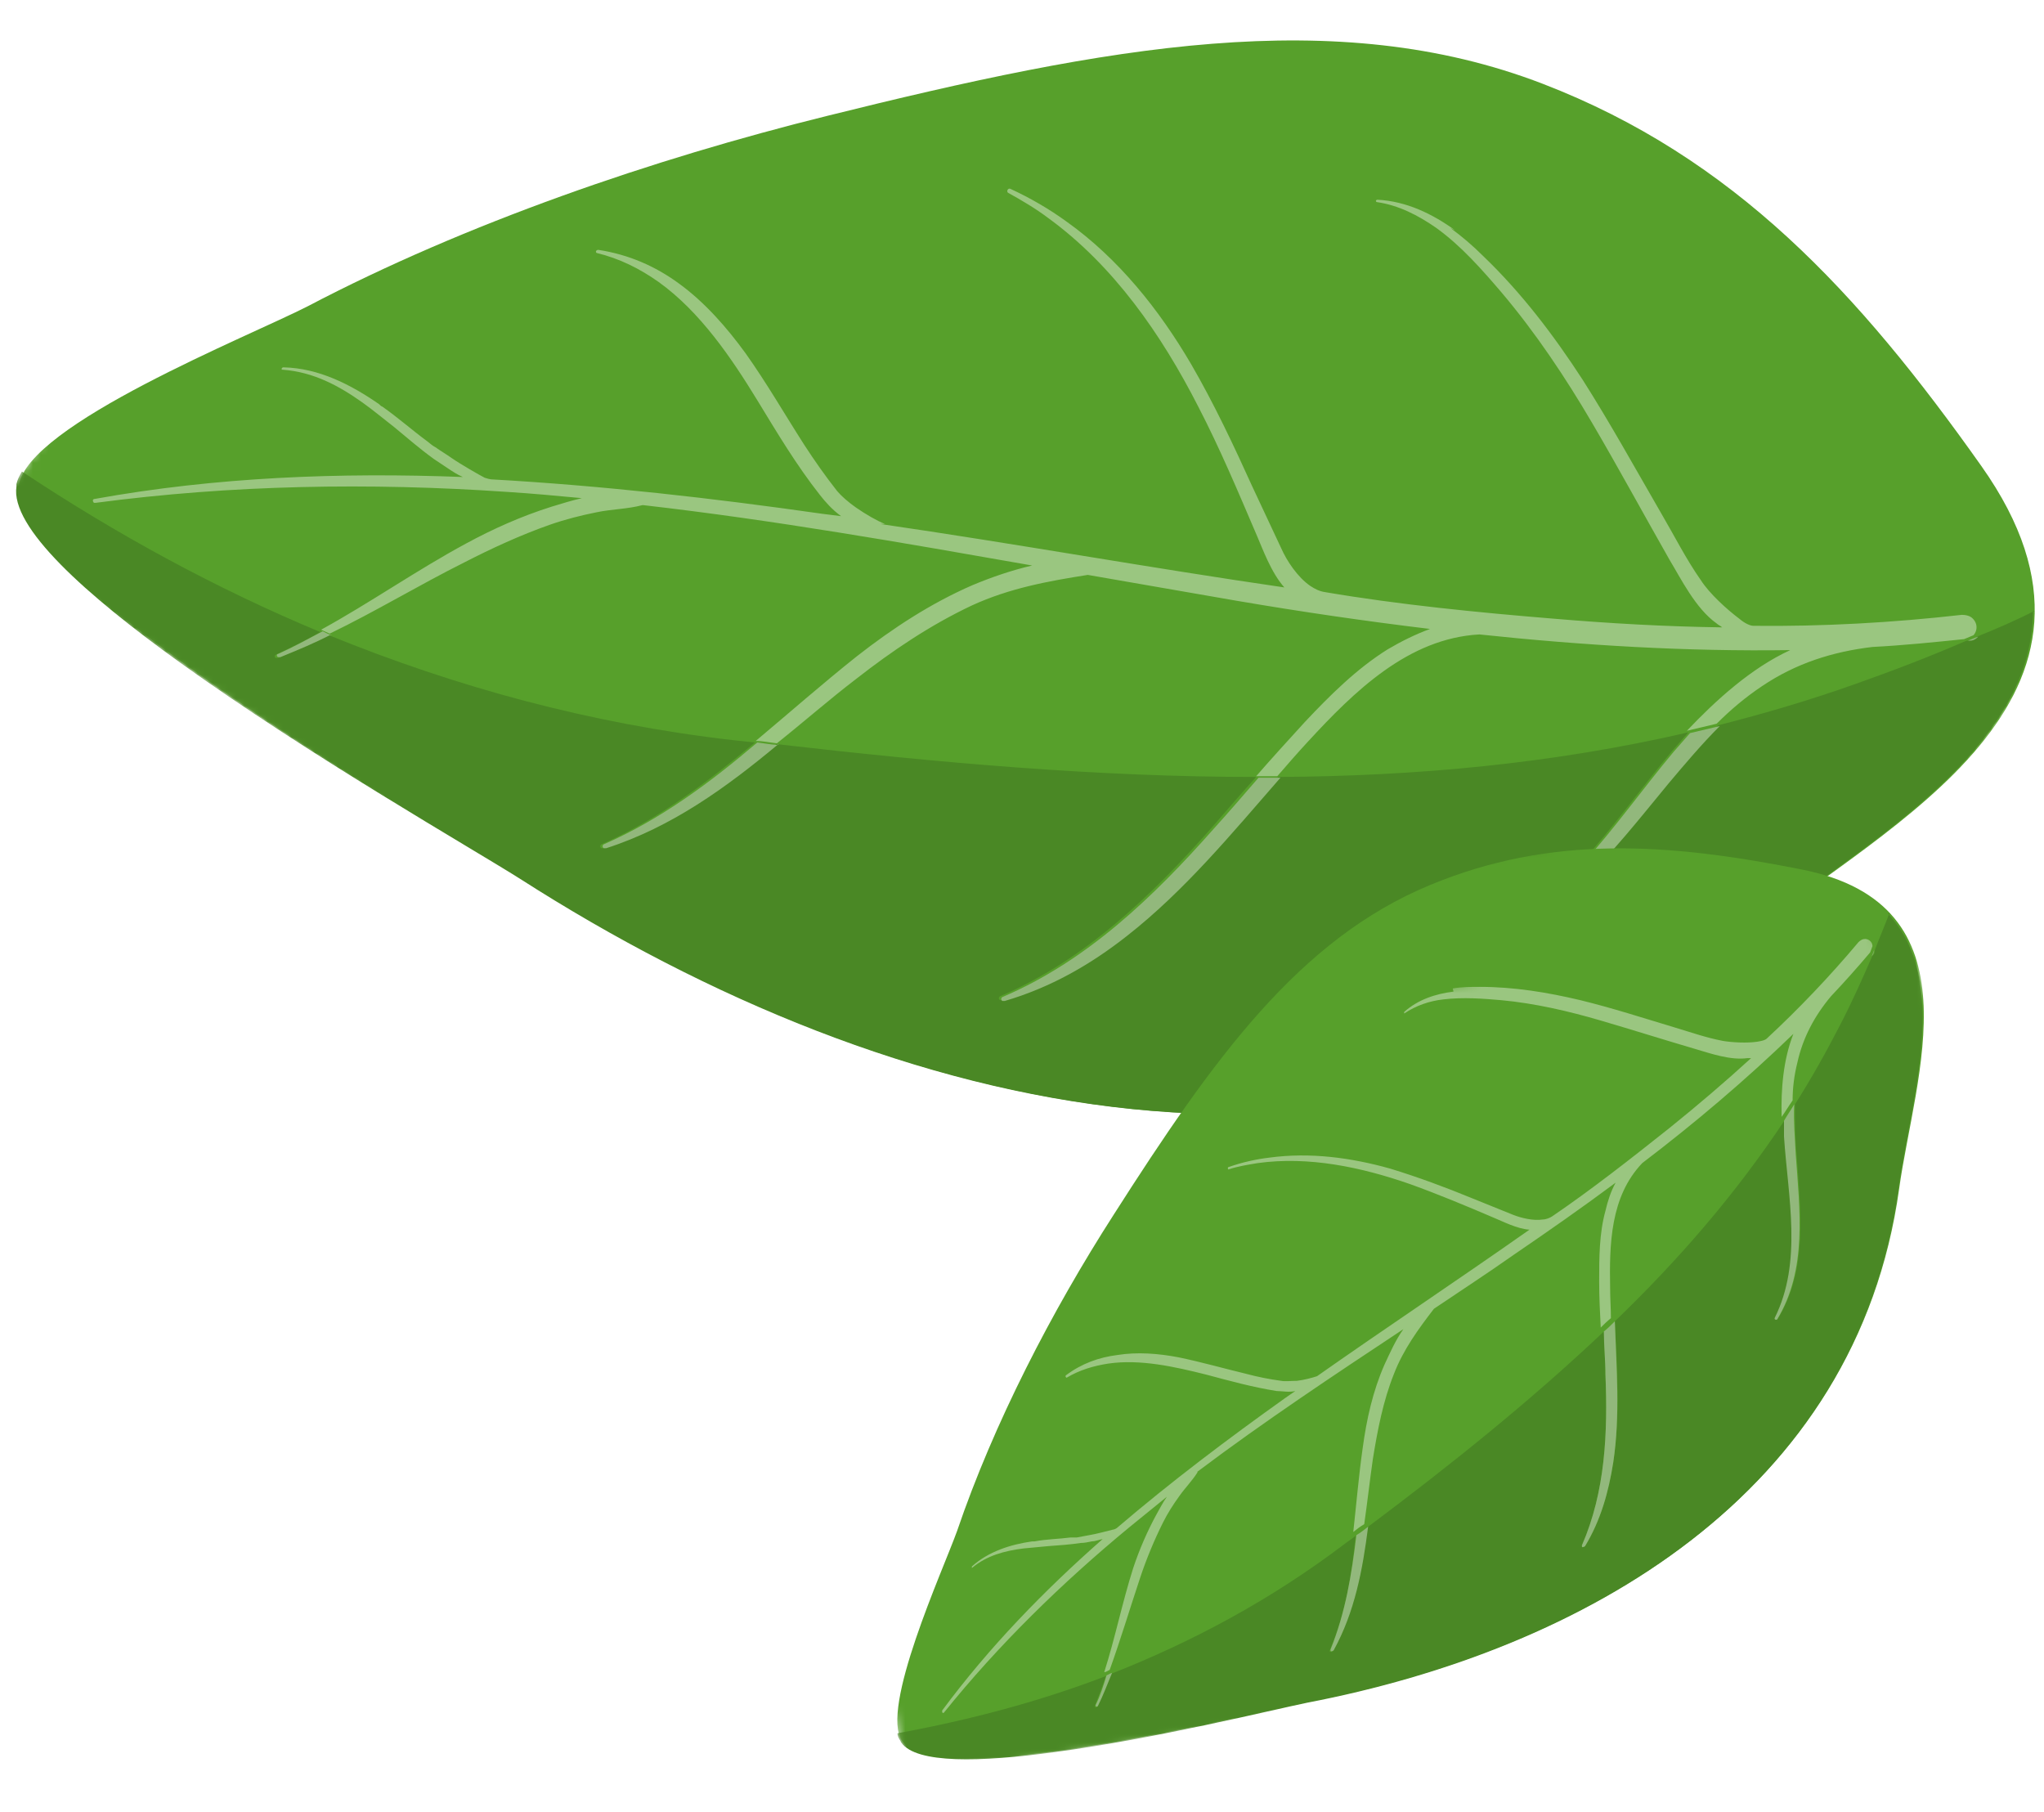
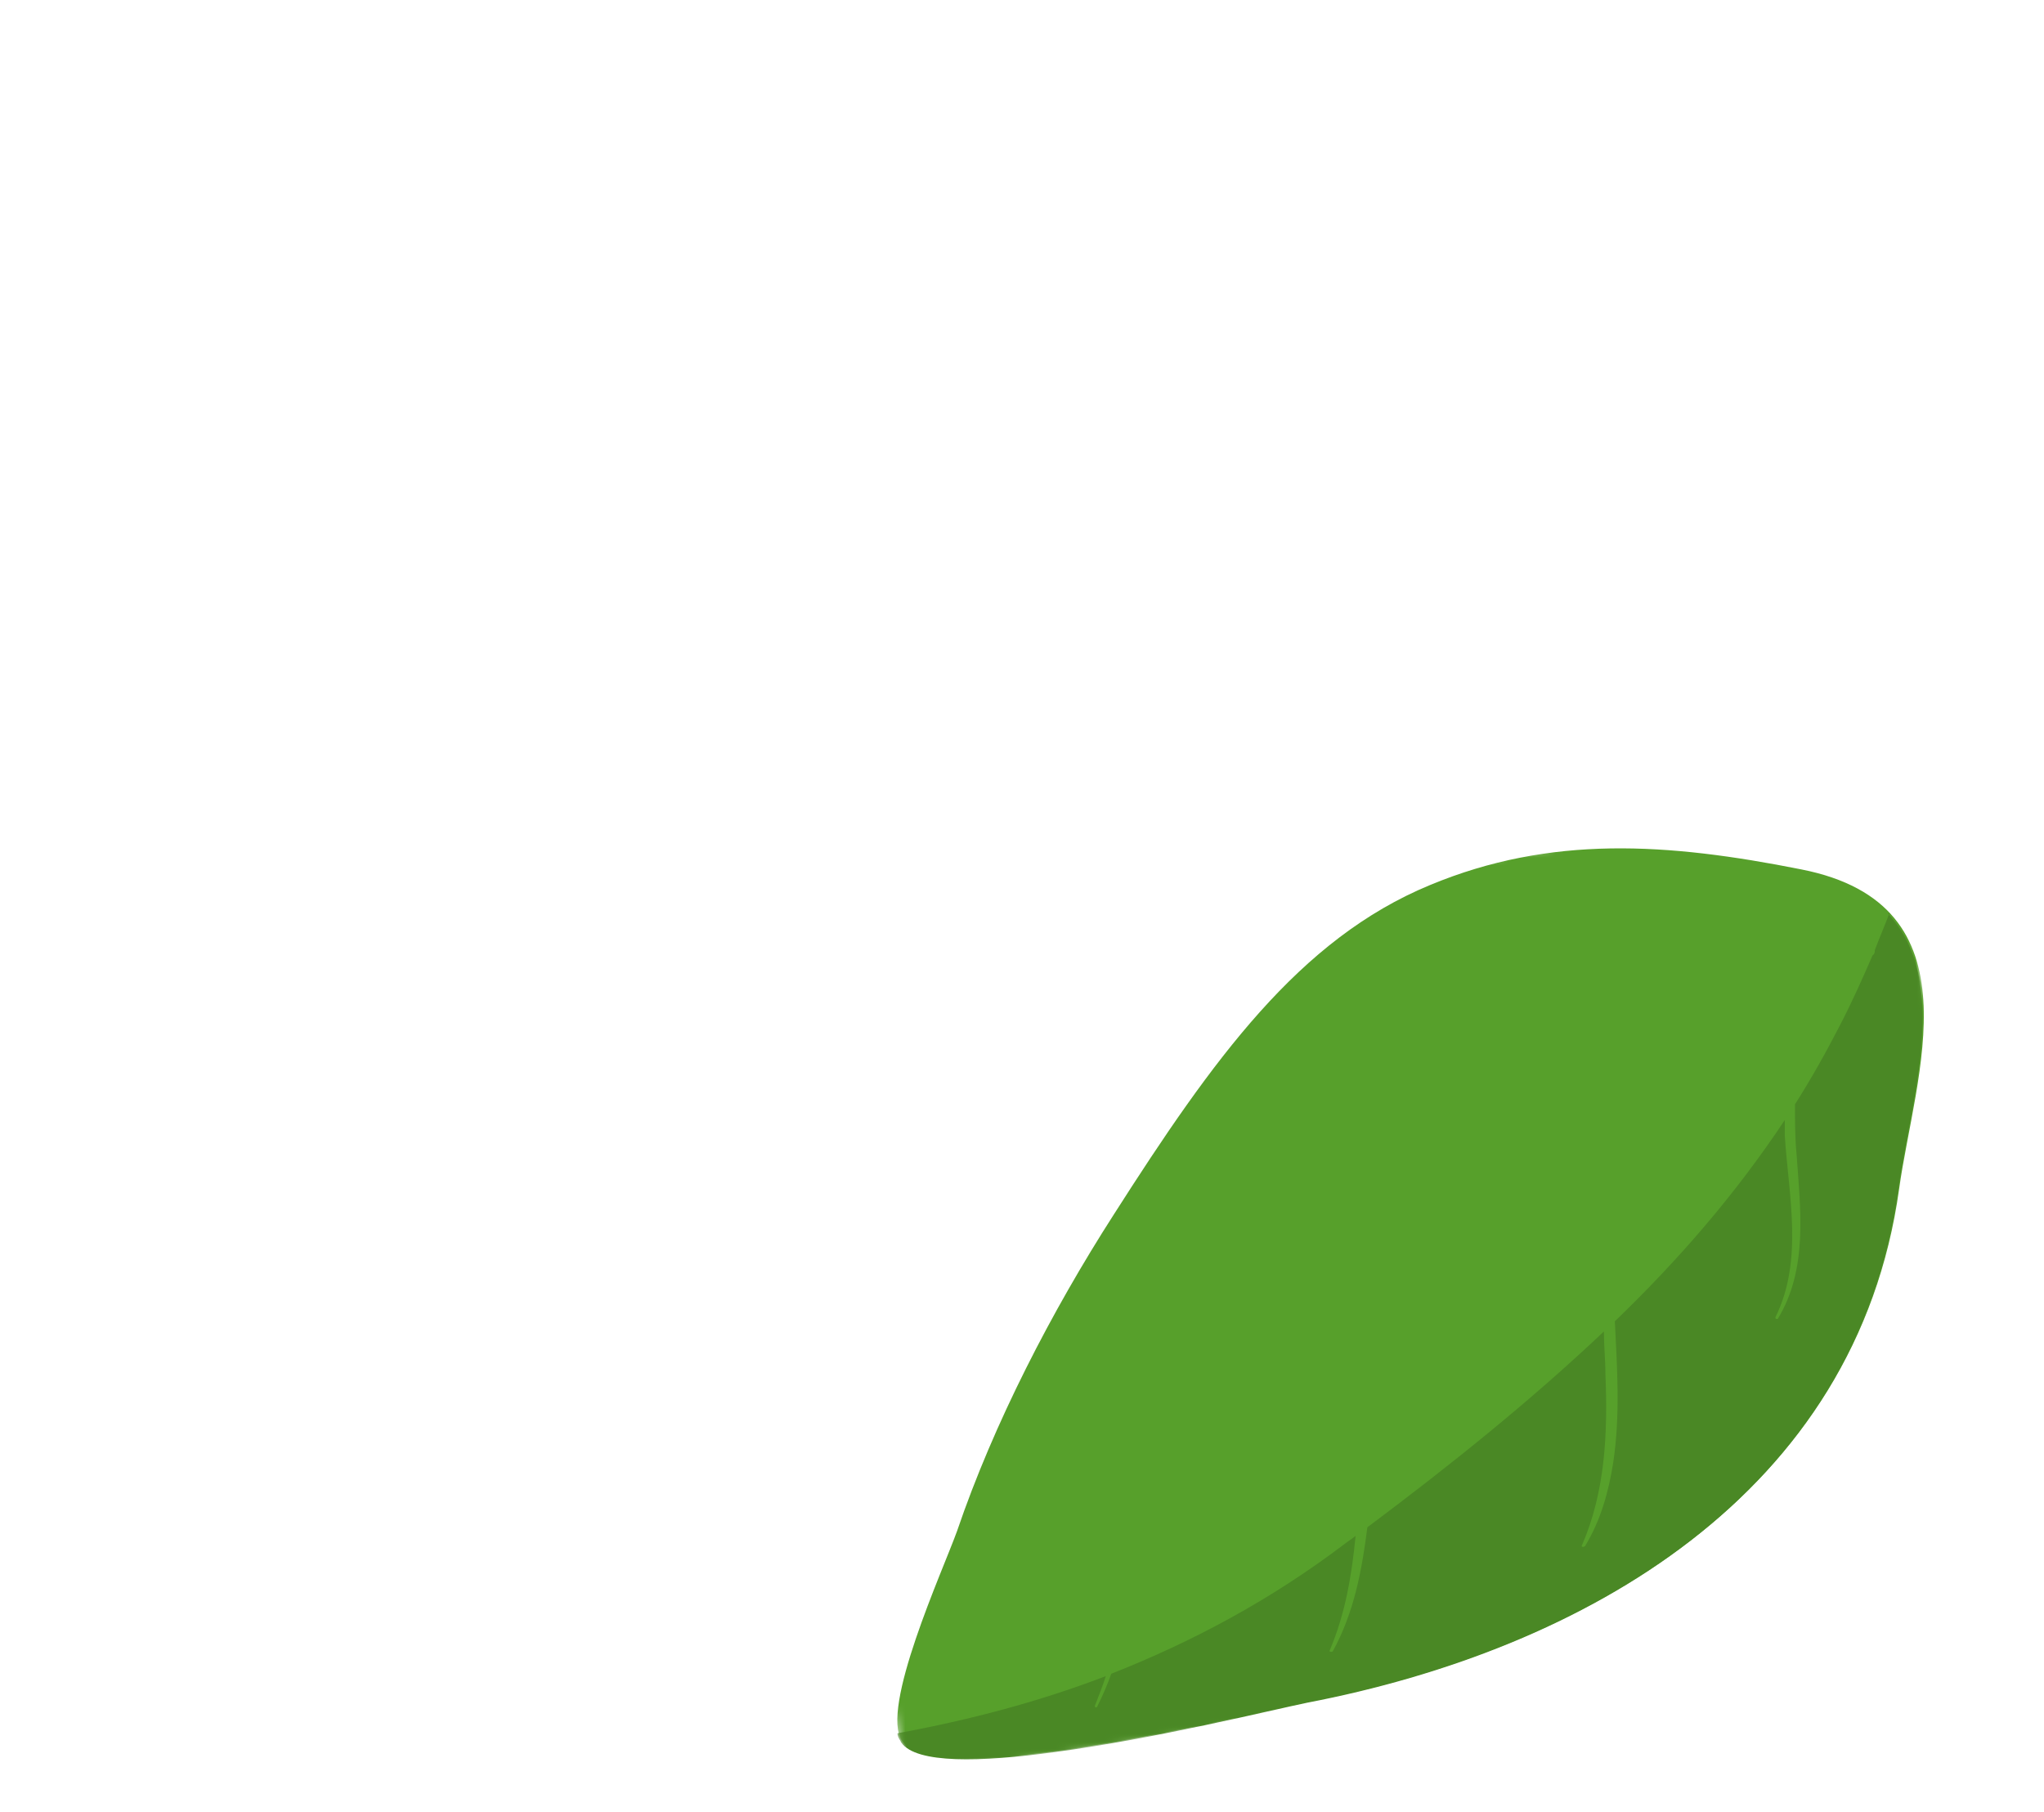
<svg xmlns="http://www.w3.org/2000/svg" version="1.1" viewBox="0 0 261 231.4">
  <defs>
    <style>
      .cls-1 {
        mask: url(#mask-15);
      }

      .cls-2 {
        mask: url(#mask-5);
      }

      .cls-3 {
        mask: url(#mask-13);
      }

      .cls-4 {
        mask: url(#mask-1);
      }

      .cls-5 {
        mask: url(#mask-10);
      }

      .cls-6 {
        mask: url(#mask-6);
      }

      .cls-7 {
        mask: url(#mask-7);
      }

      .cls-8 {
        mask: url(#mask-18);
      }

      .cls-9 {
        fill: #fff;
      }

      .cls-10 {
        mask: url(#mask-17);
      }

      .cls-11 {
        mask: url(#mask);
      }

      .cls-12 {
        fill: #92b87c;
      }

      .cls-13 {
        mask: url(#mask-30);
      }

      .cls-14 {
        mask: url(#mask-20);
      }

      .cls-15 {
        fill: none;
      }

      .cls-16 {
        fill: #4a8825;
      }

      .cls-17 {
        mask: url(#mask-8);
      }

      .cls-18 {
        mask: url(#mask-2);
      }

      .cls-19 {
        mask: url(#mask-31);
      }

      .cls-20 {
        mask: url(#mask-9);
      }

      .cls-21 {
        mask: url(#mask-21);
      }

      .cls-22 {
        mask: url(#mask-28);
      }

      .cls-23 {
        mask: url(#mask-23);
      }

      .cls-24 {
        mask: url(#mask-26);
      }

      .cls-25 {
        mask: url(#mask-24);
      }

      .cls-26 {
        mask: url(#mask-16);
      }

      .cls-27 {
        fill: #57a02b;
      }

      .cls-28 {
        mask: url(#mask-19);
      }

      .cls-29 {
        mask: url(#mask-25);
      }

      .cls-30 {
        mask: url(#mask-29);
      }

      .cls-31 {
        mask: url(#mask-11);
      }

      .cls-32 {
        mask: url(#mask-12);
      }

      .cls-33 {
        mask: url(#mask-22);
      }

      .cls-34 {
        mask: url(#mask-4);
      }

      .cls-35 {
        mask: url(#mask-14);
      }

      .cls-36 {
        clip-path: url(#clippath);
      }

      .cls-37 {
        mask: url(#mask-27);
      }

      .cls-38 {
        fill: #9ac680;
      }

      .cls-39 {
        mask: url(#mask-3);
      }
    </style>
    <clipPath id="clippath">
-       <rect class="cls-15" x="-13.3" y="-21.4" width="282.8" height="288.8" transform="translate(-45.9 158.9) rotate(-55.5)" />
-     </clipPath>
+       </clipPath>
    <mask id="mask" x="-2.3" y="-67.4" width="279.4" height="263.2" maskUnits="userSpaceOnUse">
      <g id="mask0_168_1886">
        <path class="cls-9" d="M184.4,195.8L-2.3,67.5,90.5-67.4,277.1,60.9l-92.7,134.9Z" />
      </g>
    </mask>
    <mask id="mask-1" x="-67.3" y="-71.6" width="390.7" height="389.3" maskUnits="userSpaceOnUse">
      <g id="mask1_168_1886">
-         <path class="cls-9" d="M161.7,317.7L-67.3,152.4,94.5-71.6l229,165.3-161.7,224Z" />
-       </g>
+         </g>
    </mask>
    <mask id="mask-2" x="-67.3" y="-71.6" width="390.7" height="389.3" maskUnits="userSpaceOnUse">
      <g id="mask2_168_1886">
        <path class="cls-9" d="M161.7,317.7L-67.3,152.4,94.5-71.6l229,165.3-161.7,224Z" />
      </g>
    </mask>
    <mask id="mask-3" x="-67.3" y="-71.6" width="390.7" height="389.3" maskUnits="userSpaceOnUse">
      <g id="mask3_168_1886">
        <path class="cls-9" d="M161.7,317.7L-67.3,152.4,94.5-71.6l229,165.3-161.7,224Z" />
      </g>
    </mask>
    <mask id="mask-4" x="-2.3" y="-49.4" width="267" height="245.2" maskUnits="userSpaceOnUse">
      <g id="mask4_168_1886">
        <path class="cls-9" d="M184.4,195.8L-2.3,67.5,78.1-49.4l186.7,128.3-80.4,116.9Z" />
      </g>
    </mask>
    <mask id="mask-5" x="-67.3" y="-71.6" width="390.7" height="389.3" maskUnits="userSpaceOnUse">
      <g id="mask5_168_1886">
        <path class="cls-9" d="M161.7,317.7L-67.3,152.4,94.5-71.6l229,165.3-161.7,224Z" />
      </g>
    </mask>
    <mask id="mask-6" x="-67.3" y="-71.6" width="390.7" height="389.3" maskUnits="userSpaceOnUse">
      <g id="mask6_168_1886">
        <path class="cls-9" d="M161.7,317.7L-67.3,152.4,94.5-71.6l229,165.3-161.7,224Z" />
      </g>
    </mask>
    <mask id="mask-7" x="-67.3" y="-71.6" width="390.7" height="389.3" maskUnits="userSpaceOnUse">
      <g id="mask7_168_1886">
        <path class="cls-9" d="M161.7,317.7L-67.3,152.4,94.5-71.6l229,165.3-161.7,224Z" />
      </g>
    </mask>
    <mask id="mask-8" x="9.1" y="-42.5" width="247.4" height="227" maskUnits="userSpaceOnUse">
      <g id="mask8_168_1886">
        <path class="cls-9" d="M182.3,184.4L9.1,65.4,83.3-42.5l173.2,119-74.2,107.9Z" />
      </g>
    </mask>
    <mask id="mask-9" x="-67.3" y="-71.6" width="390.7" height="389.3" maskUnits="userSpaceOnUse">
      <g id="mask9_168_1886">
        <path class="cls-9" d="M161.7,317.7L-67.3,152.4,94.5-71.6l229,165.3-161.7,224Z" />
      </g>
    </mask>
    <mask id="mask-10" x="-67.3" y="-71.6" width="390.7" height="389.3" maskUnits="userSpaceOnUse">
      <g id="mask10_168_1886">
        <path class="cls-9" d="M161.7,317.7L-67.3,152.4,94.5-71.6l229,165.3-161.7,224Z" />
      </g>
    </mask>
    <mask id="mask-11" x="-67.3" y="-71.6" width="390.7" height="389.3" maskUnits="userSpaceOnUse">
      <g id="mask11_168_1886">
        <path class="cls-9" d="M161.7,317.7L-67.3,152.4,94.5-71.6l229,165.3-161.7,224Z" />
      </g>
    </mask>
    <mask id="mask-12" x="32.3" y="-21" width="221.1" height="207.7" maskUnits="userSpaceOnUse">
      <g id="mask12_168_1886">
        <path class="cls-9" d="M180.7,186.7L32.3,84.7,105-21l148.4,102-72.7,105.7Z" />
      </g>
    </mask>
    <mask id="mask-13" x="-67.3" y="-71.6" width="390.7" height="389.3" maskUnits="userSpaceOnUse">
      <g id="mask13_168_1886">
        <path class="cls-9" d="M161.7,317.7L-67.3,152.4,94.5-71.6l229,165.3-161.7,224Z" />
      </g>
    </mask>
    <mask id="mask-14" x="-67.3" y="-71.6" width="390.7" height="389.3" maskUnits="userSpaceOnUse">
      <g id="mask14_168_1886">
        <path class="cls-9" d="M161.7,317.7L-67.3,152.4,94.5-71.6l229,165.3-161.7,224Z" />
      </g>
    </mask>
    <mask id="mask-15" x="-67.3" y="-71.6" width="390.7" height="389.3" maskUnits="userSpaceOnUse">
      <g id="mask15_168_1886">
        <path class="cls-9" d="M161.7,317.7L-67.3,152.4,94.5-71.6l229,165.3-161.7,224Z" />
      </g>
    </mask>
    <mask id="mask-16" x="99.1" y="101" width="159.1" height="125.9" maskUnits="userSpaceOnUse">
      <g id="mask16_168_1886">
        <path class="cls-9" d="M258.2,204.2l-142.7,22.7-16.4-103.1,142.7-22.7,16.4,103.1Z" />
      </g>
    </mask>
    <mask id="mask-17" x="99" y="95.9" width="202.2" height="198.9" maskUnits="userSpaceOnUse">
      <g id="mask17_168_1886">
        <path class="cls-9" d="M301.3,270.5l-178.5,24.2-23.7-174.6,178.5-24.2,23.7,174.6Z" />
      </g>
    </mask>
    <mask id="mask-18" x="99" y="95.9" width="202.2" height="198.9" maskUnits="userSpaceOnUse">
      <g id="mask18_168_1886">
        <path class="cls-9" d="M301.3,270.5l-178.5,24.2-23.7-174.6,178.5-24.2,23.7,174.6Z" />
      </g>
    </mask>
    <mask id="mask-19" x="99" y="95.9" width="202.2" height="198.9" maskUnits="userSpaceOnUse">
      <g id="mask19_168_1886">
        <path class="cls-9" d="M301.3,270.5l-178.5,24.2-23.7-174.6,178.5-24.2,23.7,174.6Z" />
      </g>
    </mask>
    <mask id="mask-20" x="101.3" y="114.8" width="156.9" height="112.1" maskUnits="userSpaceOnUse">
      <g id="mask20_168_1886">
        <path class="cls-9" d="M258.2,204.2l-142.7,22.7-14.2-89.4,142.7-22.7,14.2,89.4Z" />
      </g>
    </mask>
    <mask id="mask-21" x="99" y="95.9" width="202.2" height="198.9" maskUnits="userSpaceOnUse">
      <g id="mask21_168_1886">
        <path class="cls-9" d="M301.3,270.5l-178.5,24.2-23.7-174.6,178.5-24.2,23.7,174.6Z" />
      </g>
    </mask>
    <mask id="mask-22" x="99" y="95.9" width="202.2" height="198.9" maskUnits="userSpaceOnUse">
      <g id="mask22_168_1886">
        <path class="cls-9" d="M301.3,270.5l-178.5,24.2-23.7-174.6,178.5-24.2,23.7,174.6Z" />
      </g>
    </mask>
    <mask id="mask-23" x="99" y="95.9" width="202.2" height="198.9" maskUnits="userSpaceOnUse">
      <g id="mask23_168_1886">
        <path class="cls-9" d="M301.3,270.5l-178.5,24.2-23.7-174.6,178.5-24.2,23.7,174.6Z" />
      </g>
    </mask>
    <mask id="mask-24" x="106.7" y="117.3" width="145.5" height="103.6" maskUnits="userSpaceOnUse">
      <g id="mask24_168_1886">
        <path class="cls-9" d="M252.2,199.8l-132.4,21.1-13.1-82.5,132.4-21.1,13.1,82.5Z" />
      </g>
    </mask>
    <mask id="mask-25" x="99" y="95.9" width="202.2" height="198.9" maskUnits="userSpaceOnUse">
      <g id="mask25_168_1886">
        <path class="cls-9" d="M301.3,270.5l-178.5,24.2-23.7-174.6,178.5-24.2,23.7,174.6Z" />
      </g>
    </mask>
    <mask id="mask-26" x="99" y="95.9" width="202.2" height="198.9" maskUnits="userSpaceOnUse">
      <g id="mask26_168_1886">
        <path class="cls-9" d="M301.3,270.5l-178.5,24.2-23.7-174.6,178.5-24.2,23.7,174.6Z" />
      </g>
    </mask>
    <mask id="mask-27" x="99" y="95.9" width="202.2" height="198.9" maskUnits="userSpaceOnUse">
      <g id="mask27_168_1886">
        <path class="cls-9" d="M301.3,270.5l-178.5,24.2-23.7-174.6,178.5-24.2,23.7,174.6Z" />
      </g>
    </mask>
    <mask id="mask-28" x="126.1" y="120.8" width="126.3" height="98.9" maskUnits="userSpaceOnUse">
      <g id="mask28_168_1886">
        <path class="cls-9" d="M252.5,201.6l-113.5,18.1-12.9-80.8,113.5-18.1,12.9,80.8Z" />
      </g>
    </mask>
    <mask id="mask-29" x="99" y="95.9" width="202.2" height="198.9" maskUnits="userSpaceOnUse">
      <g id="mask29_168_1886">
        <path class="cls-9" d="M301.3,270.5l-178.5,24.2-23.7-174.6,178.5-24.2,23.7,174.6Z" />
      </g>
    </mask>
    <mask id="mask-30" x="99" y="95.9" width="202.2" height="198.9" maskUnits="userSpaceOnUse">
      <g id="mask30_168_1886">
        <path class="cls-9" d="M301.3,270.5l-178.5,24.2-23.7-174.6,178.5-24.2,23.7,174.6Z" />
      </g>
    </mask>
    <mask id="mask-31" x="99" y="95.9" width="202.2" height="198.9" maskUnits="userSpaceOnUse">
      <g id="mask31_168_1886">
-         <path class="cls-9" d="M301.3,270.5l-178.5,24.2-23.7-174.6,178.5-24.2,23.7,174.6Z" />
+         <path class="cls-9" d="M301.3,270.5Z" />
      </g>
    </mask>
  </defs>
  <g>
    <g id="Layer_1">
      <g class="cls-36">
        <g>
          <g class="cls-11">
            <g class="cls-4">
              <g class="cls-18">
                <g class="cls-39">
                  <path class="cls-27" d="M223.2,119.4c-48.1,38.3-109,23.3-156.6-7.2C56.3,105.6.6,74.3,2.4,62c1.1-7.8,29.5-19.1,36.9-22.9,20.2-10.6,44.1-18.8,66.3-24.3C141.4,5.9,170.5.5,197,10.7c24.4,9.4,40.3,26.6,56,48.8,21.1,29.8-11.9,45.6-29.8,59.9" />
                </g>
              </g>
            </g>
          </g>
          <g class="cls-34">
            <g class="cls-2">
              <g class="cls-6">
                <g class="cls-7">
                  <path class="cls-16" d="M259.8,78c-2.4,1.2-4.9,2.3-7.4,3.3-.2.3-.6.4-1.1.5,0,0-.1,0-.2,0-4.6,2-9.3,3.8-14.1,5.5-5.9,2.1-11.7,3.8-17.6,5.3-2.4,2.3-4.5,4.8-6.6,7.4-7.1,8.6-14.2,18.3-25.6,21.4,0,0-.2,0-.2,0-.1,0-.2-.3,0-.4,11.9-4.4,18.7-15.8,26.5-25.1.7-.8,1.4-1.6,2.1-2.4-17.3,4-34.7,5.6-52.4,5.7-6.2,7.1-12.2,14.4-19.6,20.2-4.7,3.7-9.8,6.6-15.6,8.3-.1,0-.2,0-.3,0-.2-.1-.2-.4,0-.5,10.8-4.6,19.3-12.8,27-21.5,1.9-2.2,3.8-4.4,5.7-6.5-20.1,0-40.5-1.8-61.3-4.2-6.7,5.5-13.7,10.6-22,13.3-.1,0-.2,0-.3,0-.2-.1-.2-.4,0-.5,7.3-3.2,13.6-8,19.6-13-.9-.1-1.9-.2-2.8-.3-18.3-2.1-35.4-6.8-51.6-13.4-2.1,1-4.3,2-6.5,2.9,0,0-.2,0-.3,0-.1,0-.2-.3,0-.4,1.9-.9,3.8-1.8,5.7-2.9-13.2-5.5-25.9-12.4-38.1-20.5-.3.5-.6,1.1-.7,1.6,0,.1,0,.2,0,.3-.8,5.2,8.8,13.8,20.9,22.5,16.4,11.8,37.4,23.8,43.4,27.6,47.6,30.5,108.5,45.5,156.6,7.2,13.8-11,36.5-22.9,36.6-41.4" />
                </g>
              </g>
            </g>
          </g>
          <g class="cls-17">
            <g class="cls-20">
              <g class="cls-5">
                <g class="cls-31">
                  <path class="cls-38" d="M185.8,29.4c-2.9-2.1-6.2-3.7-9.9-3.9-.2,0-.3.2-.1.3,0,0,0,0,0,0,2.8.4,5.3,1.7,7.6,3.3,3.2,2.3,5.9,5.4,8.3,8.2,4.4,5.2,8.2,10.9,11.6,16.7,3.4,5.8,6.6,11.7,9.9,17.5,1.4,2.3,3.3,6.2,6,8.1.2.2.5.3.7.5-7.2-.1-14.3-.5-21.4-1.1-9.8-.8-19.9-1.8-29.3-3.4-.7-.1-1.3-.4-1.9-.8-1.6-1.1-3-3.2-3.7-4.8-1.2-2.6-2.5-5.3-3.7-7.9-2.4-5.3-4.9-10.6-7.8-15.6-4.1-7-9.3-13.5-15.9-18.2-2.2-1.6-4.6-3-7.2-4.2-.3-.1-.5.3-.3.5h0c1.8,1,3.5,2,5.1,3.2,8.4,6.1,14.5,14.9,19.2,24.1,2.8,5.4,5.1,10.9,7.5,16.5.7,1.6,1.8,4.7,3.5,6.6-17.2-2.5-34.4-5.6-51.6-8.1h.6c-1-.4-2.4-1.2-3.7-2.1-1-.7-1.9-1.5-2.4-2.1-1.5-1.9-2.9-3.9-4.2-5.9-2.5-3.9-4.8-7.9-7.5-11.7-2.4-3.3-5.2-6.5-8.5-8.9-3-2.2-6.4-3.7-10.3-4.3-.3,0-.4.3-.2.4,0,0,0,0,0,0,2.9.7,5.5,2,7.9,3.7,5.3,3.8,9.3,9.7,12.6,15.1,2.5,4.1,5,8.3,8,12.1.7.9,1.6,1.9,2.7,2.7-.8-.1-1.6-.2-2.4-.3-14-2-28.1-3.6-42.3-4.4-.1,0-.5-.1-.8-.2-.6-.3-3.2-1.8-4.2-2.5-.7-.5-1.4-.9-2.1-1.4-.4-.2-.7-.5-1.1-.8-1.9-1.4-3.7-3-5.7-4.4-.1,0-.3-.2-.4-.3-3.6-2.5-7.7-4.6-12.2-4.7-.2,0-.3.2-.2.3,0,0,0,0,.1,0,3.9.3,7.1,2,10.2,4.2,1.4,1,2.7,2.1,4,3.1,1.7,1.4,3.3,2.8,5.1,4.1.6.4,1.2.8,1.8,1.2.6.4,1.2.8,1.9,1.1-15.7-.6-31.5,0-47,2.8-.3,0-.3.3-.1.5,0,0,.1,0,.2,0,17.4-2.3,35-2.6,52.5-1.4,3.2.2,6.4.5,9.6.8-1.3.3-2.6.7-3.9,1.1-3.8,1.2-7.4,2.8-10.9,4.7-6.3,3.4-12.3,7.6-18.5,11,.4.2.7.3,1.1.5,5.8-2.8,11.4-6.2,17.2-9.1,3.5-1.8,7.2-3.5,10.9-4.8,2-.7,4-1.2,6-1.6,1.9-.4,3.9-.4,5.8-.9,0,0,.1,0,.2,0,16.6,1.9,33.1,4.8,49.6,7.7-2.6.6-5.2,1.5-7.6,2.5-5.3,2.3-10.2,5.5-14.8,9.1-4.4,3.5-8.6,7.2-12.9,10.8.9,0,1.8.2,2.7.3,3.4-2.7,6.7-5.6,10.1-8.2,4.6-3.6,9.5-6.9,14.8-9.4,4.8-2.2,9.7-3.1,14.8-3.9,6.3,1.1,12.7,2.2,19,3.3,8.2,1.4,16.4,2.6,24.7,3.6-1.9.7-3.7,1.6-5.4,2.6-4,2.5-7.4,5.9-10.6,9.3-2.1,2.3-4.2,4.6-6.2,6.9.9,0,1.8,0,2.7,0,1.3-1.5,2.6-3,3.9-4.4,5.9-6.4,12.8-13.2,21.9-13.7,13.2,1.4,26.5,2.2,39.7,2-5,2.3-9.5,6.4-13.2,10.3,1.3-.3,2.5-.6,3.8-.9,1.8-1.8,3.7-3.4,5.8-4.8,4.3-2.9,9-4.4,14.1-5,3.9-.2,7.8-.6,11.7-1l1.2-.5c.6-.7.5-1.7-.3-2.3-.3-.2-.7-.3-1.2-.3-8.8,1-17.8,1.5-26.6,1.4-.4,0-1.1-.3-1.8-.9-1.6-1.2-3.8-3.2-4.9-4.9-1.9-2.7-3.4-5.7-5.1-8.6-3.3-5.7-6.5-11.5-10-17-3.7-5.7-7.8-11.1-12.7-15.8-1.3-1.3-2.7-2.5-4.2-3.6" />
                </g>
              </g>
            </g>
          </g>
          <g class="cls-32">
            <g class="cls-3">
              <g class="cls-35">
                <g class="cls-1">
                  <path class="cls-12" d="M252.5,81.3l-1.2.5s.1,0,.2,0c.5,0,.8-.2,1.1-.5M219.6,92.7c-1.3.3-2.5.6-3.8.9-.7.8-1.4,1.6-2.1,2.4-7.8,9.3-14.6,20.7-26.5,25.1-.2,0-.2.3,0,.4,0,0,.1,0,.2,0,11.3-3.1,18.5-12.8,25.6-21.4,2.1-2.5,4.3-5.1,6.6-7.4M163.4,99.3c-.9,0-1.8,0-2.7,0-1.9,2.2-3.8,4.4-5.7,6.5-7.7,8.7-16.2,16.9-27,21.5-.2.1-.2.4,0,.5,0,0,.2,0,.3,0,5.8-1.7,10.9-4.6,15.6-8.3,7.4-5.8,13.4-13.1,19.6-20.2ZM99.4,95.1c-.9,0-1.8-.2-2.7-.3-6,5.1-12.3,9.8-19.6,13-.2.1-.2.4,0,.5,0,0,.2,0,.3,0,8.4-2.7,15.4-7.8,22-13.3M42.3,81.1c-.3-.1-.7-.3-1.1-.5-1.9,1-3.7,2-5.7,2.9-.2,0-.2.3,0,.4,0,0,.2,0,.3,0,2.2-.9,4.4-1.8,6.5-2.9" />
                </g>
              </g>
            </g>
          </g>
        </g>
      </g>
      <g class="cls-26">
        <g class="cls-10">
          <g class="cls-8">
            <g class="cls-28">
              <path class="cls-27" d="M242.5,151.8c-5.4,38.9-40.1,58.7-75.5,65.5-7.7,1.5-47.2,11.5-51.8,5-2.9-4.1,5.2-21.8,7-26.8,4.7-13.8,12.1-28.1,20-40.4,12.7-19.9,23.7-35.2,40.4-42.1,15.4-6.4,30.3-5.4,47.4-2,22.9,4.5,14.5,26.3,12.5,40.8" />
            </g>
          </g>
        </g>
      </g>
      <g class="cls-14">
        <g class="cls-21">
          <g class="cls-33">
            <g class="cls-23">
              <path class="cls-16" d="M241.3,116.5c-.6,1.6-1.3,3.2-1.9,4.8,0,.2,0,.5-.3.7,0,0,0,0,0,0-1.3,3-2.6,5.9-4.1,8.8-1.8,3.5-3.7,6.9-5.8,10.2,0,2.1,0,4.2.2,6.3.5,7.1,1.5,14.7-2.4,21.1,0,0,0,0-.1,0-.1,0-.2,0-.2-.2,3.6-7.3,1.7-15.5,1.2-23.2,0-.7,0-1.3,0-2-6.3,9.5-13.6,17.9-21.7,25.7.3,6,.7,12-.2,18-.6,3.8-1.6,7.4-3.6,10.7,0,0,0,0-.2.1-.1,0-.3,0-.2-.2,3-6.9,3.3-14.4,3-21.8,0-1.8-.2-3.7-.2-5.5-9.3,8.8-19.5,17-30.2,25-.7,5.5-1.7,10.9-4.4,15.8,0,0,0,.1-.2.1-.1,0-.3,0-.2-.2,2-4.7,2.8-9.6,3.3-14.6-.5.4-1,.7-1.5,1.1-9.4,7.1-19.3,12.4-29.7,16.5-.5,1.4-1.1,2.8-1.8,4.2,0,0,0,0-.1.1-.1,0-.2,0-.2-.2.5-1.3,1-2.5,1.4-3.8-8.6,3.3-17.4,5.6-26.6,7.3,0,.4.2.7.4,1,0,0,0,.1.1.2,1.9,2.7,10.1,2.5,19.6,1.2,12.8-1.7,27.8-5.4,32.2-6.3,35.4-6.8,70.1-26.6,75.5-65.5,1.5-11.1,6.8-26.6-1.3-35.2" />
            </g>
          </g>
        </g>
      </g>
      <g class="cls-25">
        <g class="cls-29">
          <g class="cls-24">
            <g class="cls-37">
-               <path class="cls-38" d="M185.6,126.6c-2.3.3-4.5,1-6.3,2.6,0,0,0,.2,0,.2,0,0,0,0,0,0,1.5-1,3.2-1.6,5-1.8,2.5-.3,5.1-.1,7.4.1,4.3.4,8.6,1.4,12.7,2.6,4.1,1.2,8.2,2.5,12.3,3.7,1.7.5,4.3,1.4,6.4,1.1.2,0,.4,0,.5,0-3.4,3.1-6.8,6-10.4,8.9-4.9,3.9-10,7.9-15,11.3-.3.2-.8.4-1.2.4-1.2.2-2.8-.2-3.8-.6-1.7-.7-3.5-1.4-5.2-2.1-3.4-1.4-6.9-2.7-10.5-3.8-5-1.4-10.2-2.1-15.4-1.4-1.7.2-3.5.6-5.2,1.2-.2,0-.1.4,0,.3h0c1.2-.4,2.5-.6,3.7-.8,6.5-.9,13.2.5,19.5,2.7,3.6,1.3,7.2,2.8,10.7,4.3,1,.4,2.9,1.4,4.5,1.5-9.1,6.4-18.3,12.5-27.4,18.9l.3-.2c-.6.2-1.7.5-2.6.6-.8,0-1.5.1-2,0-1.5-.2-3-.5-4.5-.9-2.9-.7-5.7-1.5-8.6-2.1-2.6-.5-5.3-.7-7.8-.3-2.4.3-4.6,1.1-6.6,2.6-.1.1,0,.3.1.3h0c1.7-1,3.4-1.5,5.3-1.8,4.1-.6,8.5.4,12.5,1.4,3,.8,5.9,1.6,9,2.1.7,0,1.6.2,2.4,0-.4.3-.9.6-1.3.9-7.3,5.2-14.6,10.7-21.5,16.6,0,0-.3.2-.5.2-.4.1-2.3.6-3,.7-.5.1-1.1.2-1.6.3-.3,0-.6,0-.8,0-1.5.2-3,.2-4.6.5-.1,0-.2,0-.3,0-2.8.4-5.6,1.3-7.7,3.2,0,0,0,.2,0,.2,0,0,0,0,0,0,1.9-1.6,4.2-2.2,6.6-2.5,1.1-.1,2.2-.2,3.2-.3,1.4-.1,2.8-.2,4.1-.4.5,0,.9-.1,1.4-.2.4,0,.9-.2,1.4-.3-7.5,6.6-14.5,13.8-20.5,21.9,0,.1,0,.3.1.3,0,0,0,0,.1,0,7-8.7,15.1-16.6,23.7-23.7,1.6-1.3,3.2-2.6,4.8-3.9-.5.7-.9,1.5-1.3,2.2-1.2,2.2-2.2,4.5-3,6.9-1.4,4.4-2.3,8.9-3.7,13.3.2,0,.5-.2.7-.3,1.4-3.9,2.6-7.9,3.9-11.8.8-2.4,1.8-4.8,2.9-7,.6-1.2,1.3-2.3,2.1-3.4.7-1,1.6-1.9,2.3-3,0,0,0,0,0-.1,8.5-6.4,17.4-12.3,26.3-18.2-1,1.4-1.7,3-2.4,4.5-1.5,3.4-2.3,7-2.8,10.7-.5,3.5-.8,7.1-1.2,10.7.5-.4.9-.7,1.4-1,.4-2.8.7-5.5,1.1-8.3.6-3.7,1.3-7.4,2.7-10.9,1.2-3.1,3.1-5.7,5.1-8.3,3.4-2.3,6.8-4.5,10.2-6.9,4.4-3,8.7-6,13-9.2-.6,1.1-1,2.3-1.3,3.6-.8,2.9-.8,6-.8,9,0,2,.1,4,.2,5.9.4-.4.8-.8,1.3-1.2,0-1.2-.1-2.5-.1-3.8-.1-5.6,0-11.7,4.1-16,6.7-5.1,13.2-10.6,19.3-16.5-1.3,3.3-1.6,7.1-1.5,10.6.5-.7.9-1.4,1.4-2.1,0-1.6.2-3.2.6-4.8.7-3.2,2.2-6,4.3-8.5,1.7-1.8,3.4-3.7,5-5.6l.3-.8c0-.6-.6-1-1.1-.9-.2,0-.5.2-.7.4-3.6,4.3-7.6,8.5-11.7,12.3-.2.2-.6.3-1.2.4-1.3.2-3.2.1-4.4-.1-2.1-.4-4.1-1.1-6.1-1.7-4-1.2-8-2.5-12.1-3.5-4.2-1-8.5-1.7-12.8-1.7-1.2,0-2.3,0-3.5.2" />
-             </g>
+               </g>
          </g>
        </g>
      </g>
      <g class="cls-22">
        <g class="cls-30">
          <g class="cls-13">
            <g class="cls-19">
              <path class="cls-12" d="M239.3,121.3l-.3.8s0,0,0,0c.2-.2.3-.5.3-.7M229.1,141c-.4.7-.9,1.4-1.3,2.1,0,.7,0,1.4,0,2,.5,7.7,2.4,16-1.2,23.2,0,.1,0,.2.2.2,0,0,0,0,.1,0,3.9-6.4,2.9-14,2.4-21.1-.1-2.1-.3-4.2-.2-6.3M206.1,168.8c-.4.4-.8.8-1.3,1.2,0,1.8.2,3.7.2,5.5.3,7.4,0,14.9-3,21.8,0,.2,0,.3.2.2,0,0,.1,0,.2-.1,2-3.3,3-6.9,3.6-10.7.9-6,.4-12,.2-18ZM174.6,195c-.5.4-.9.7-1.4,1-.6,5-1.4,9.9-3.3,14.6,0,.2,0,.3.2.2,0,0,.1,0,.2-.1,2.7-4.9,3.7-10.3,4.4-15.8M142,213.6c-.2,0-.4.2-.7.3-.4,1.3-.8,2.6-1.4,3.8,0,.1,0,.2.2.2,0,0,0,0,.1-.1.7-1.4,1.2-2.8,1.8-4.2" />
            </g>
          </g>
        </g>
      </g>
    </g>
  </g>
</svg>